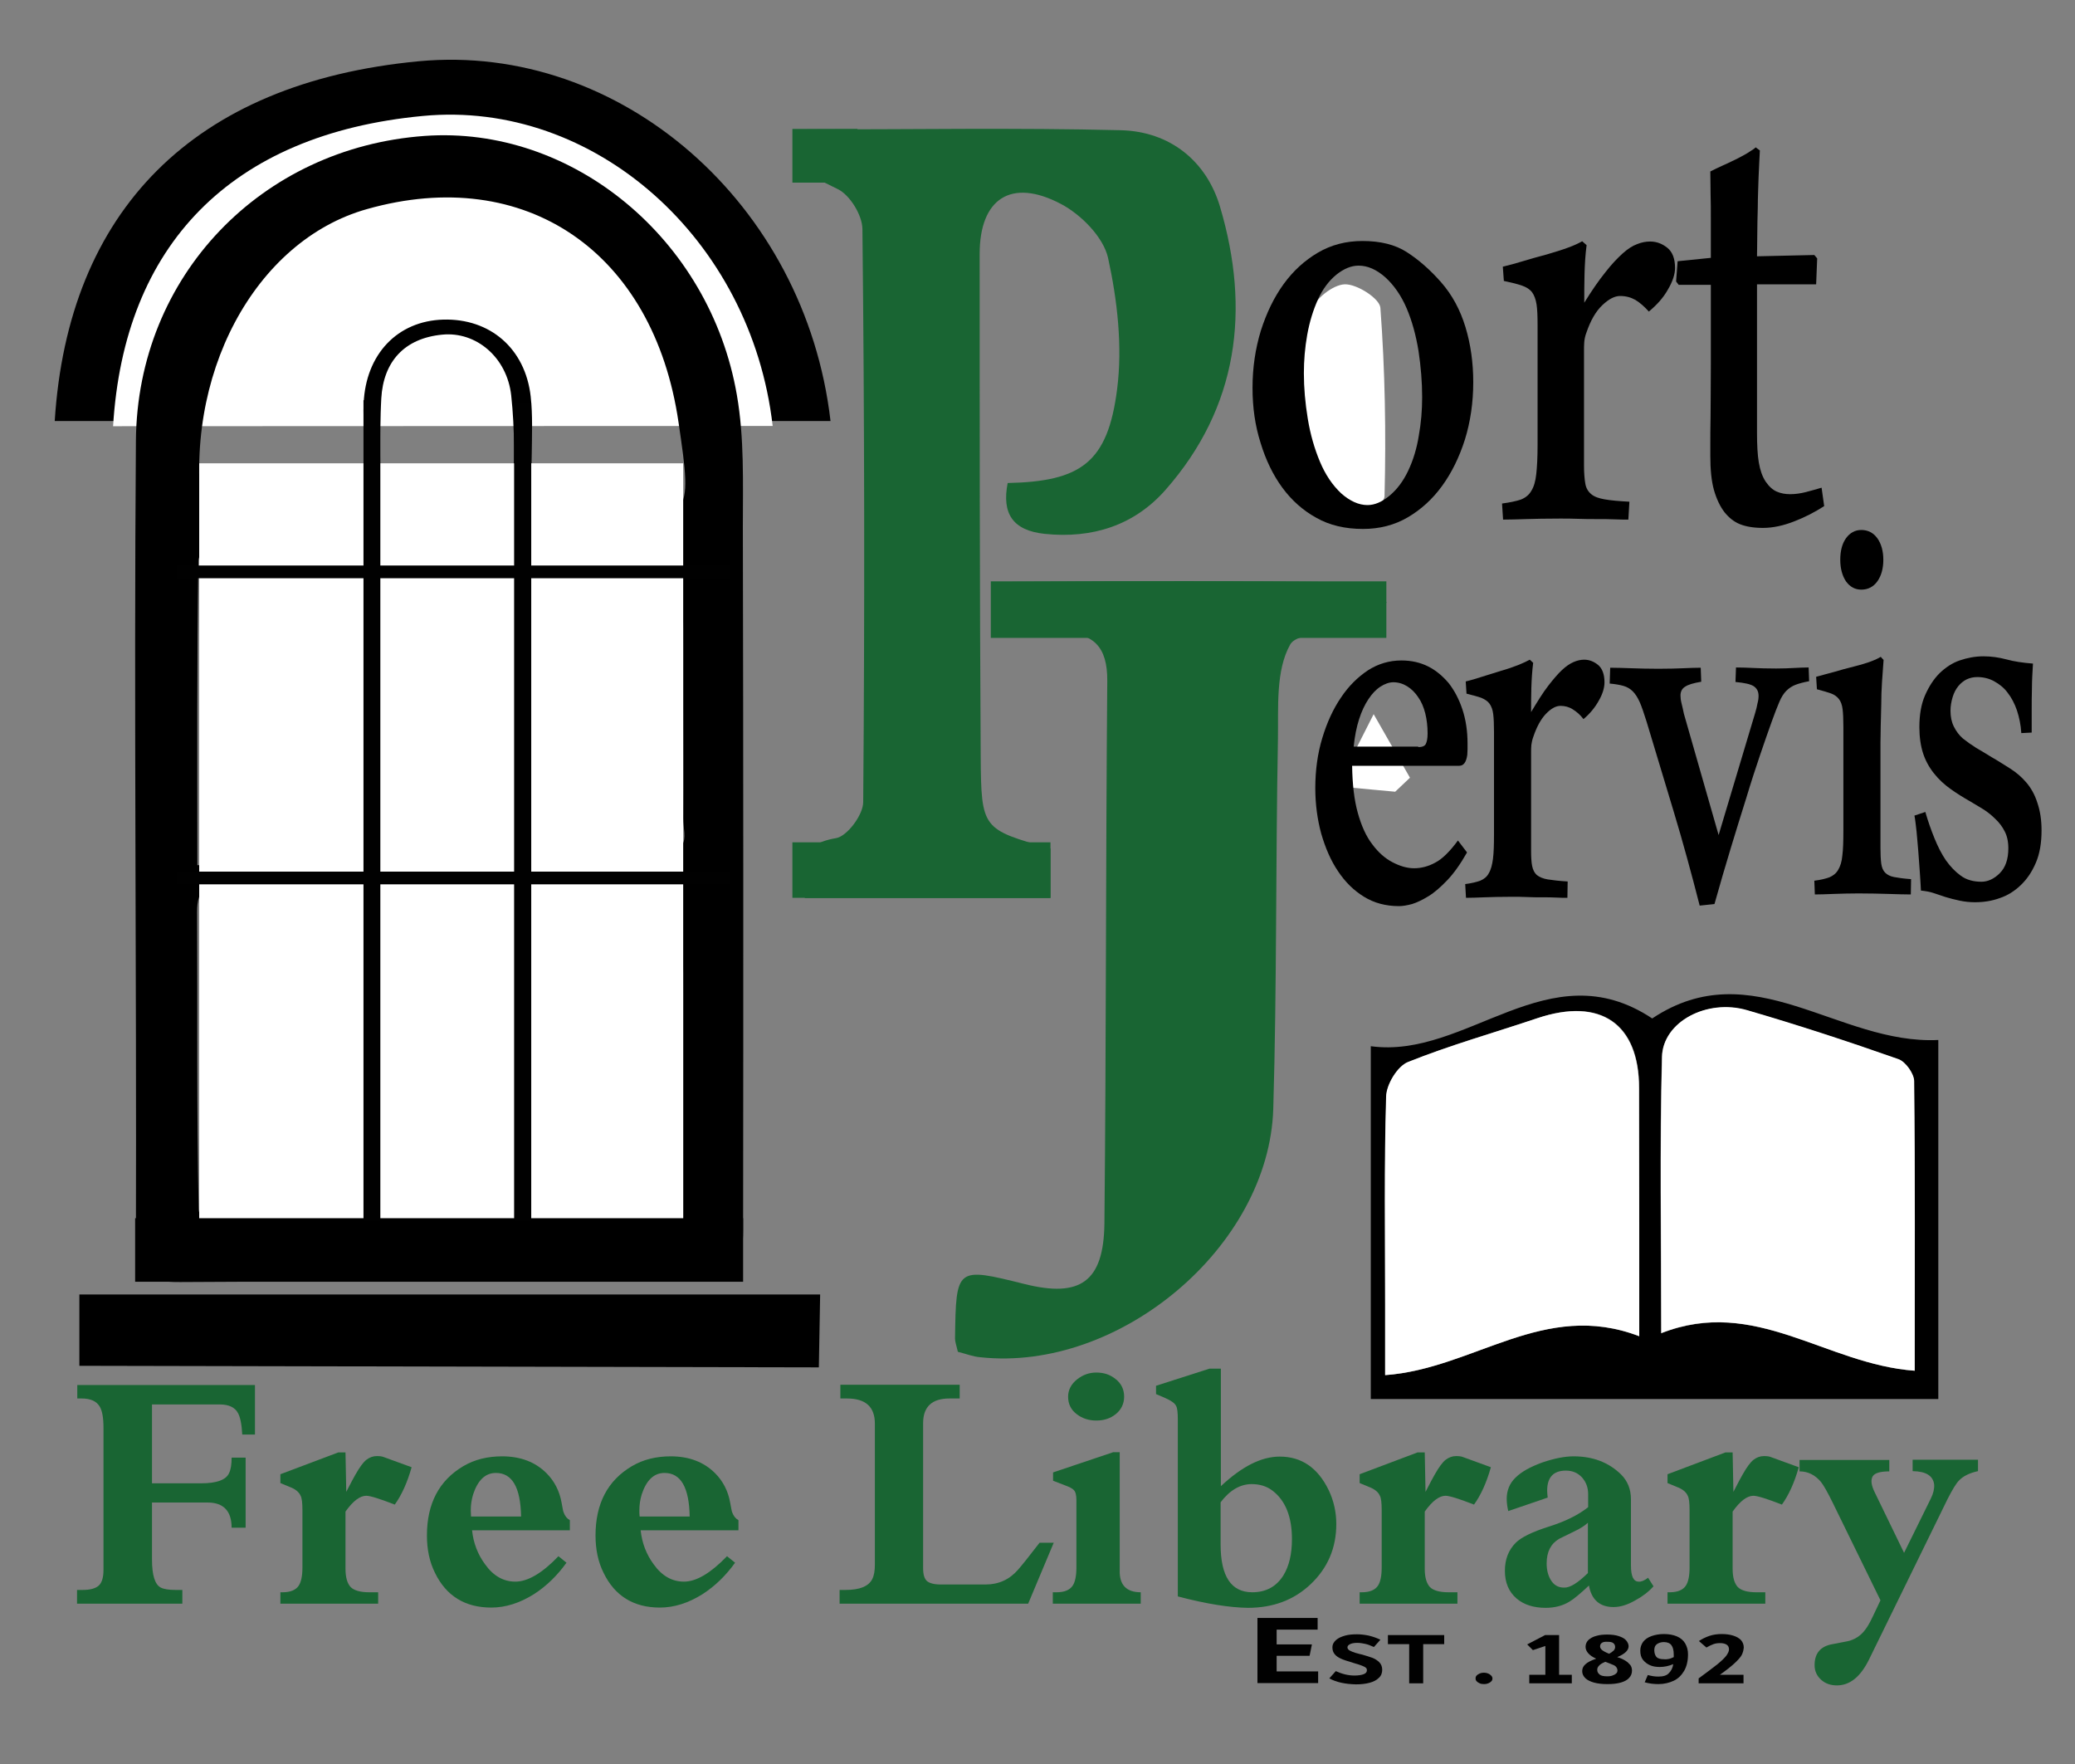
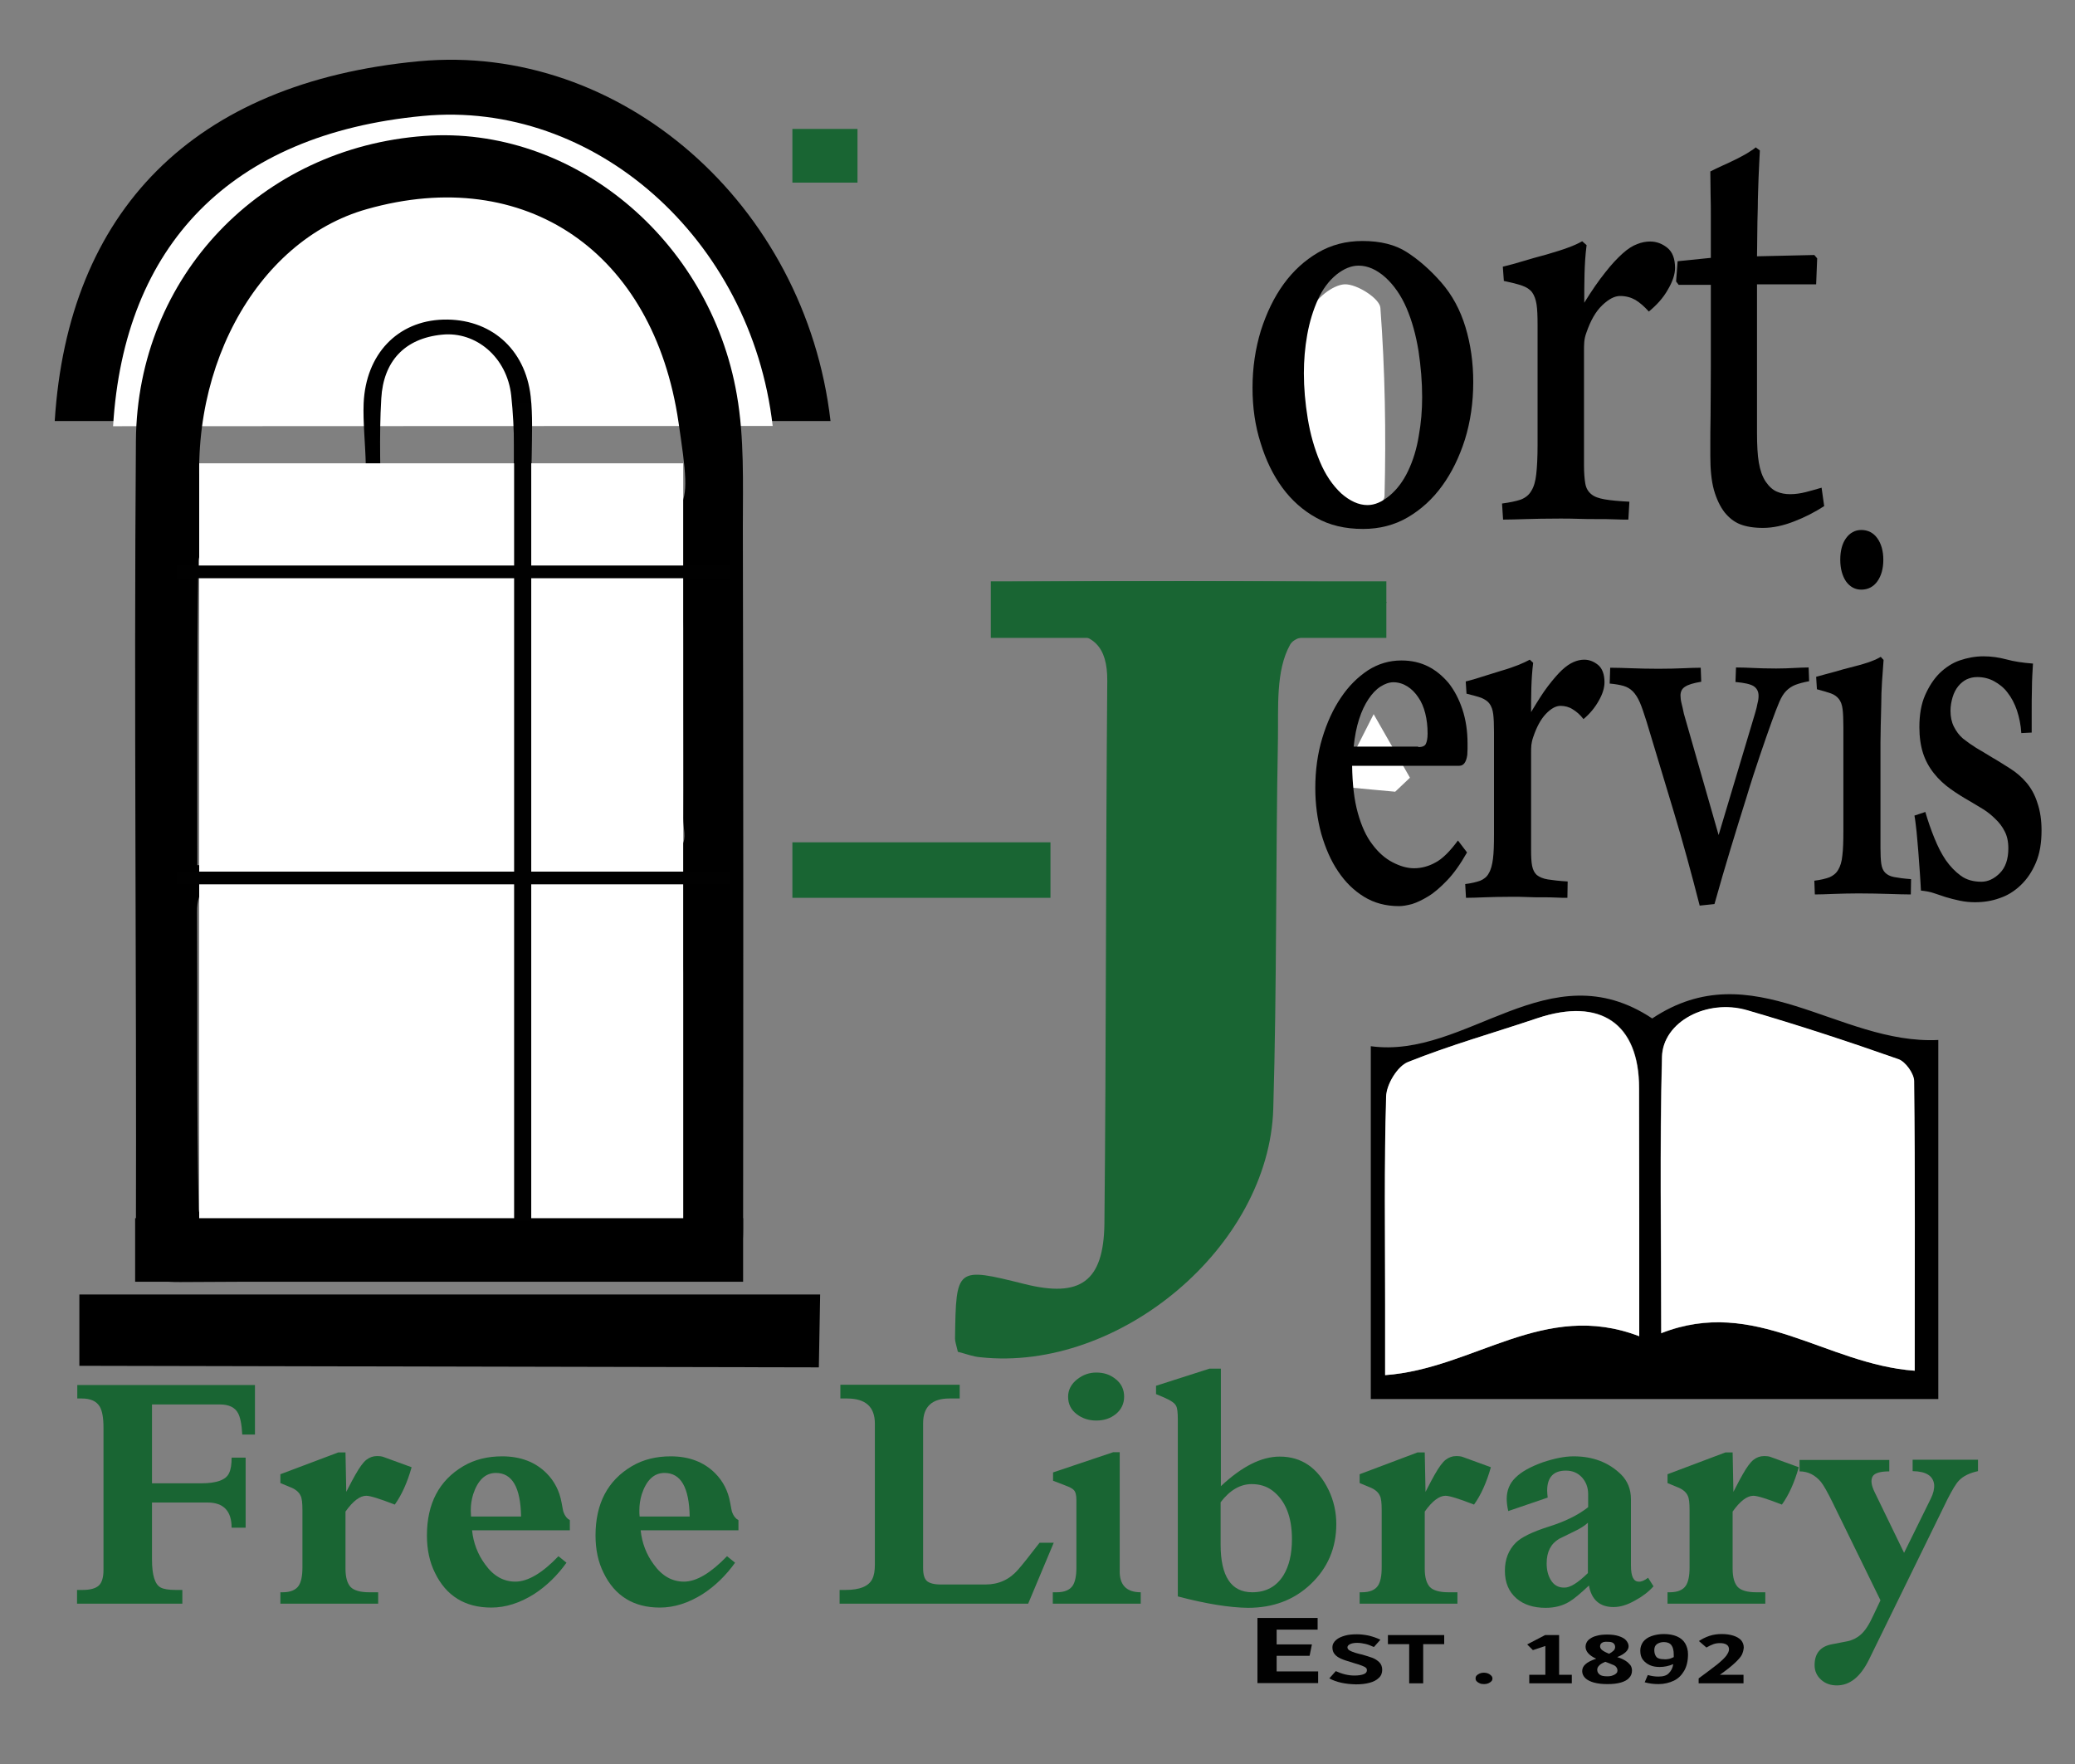
<svg xmlns="http://www.w3.org/2000/svg" version="1.1" id="Layer_1" x="0px" y="0px" viewBox="0 0 800 680" style="enable-background:new 0 0 800 680;" xml:space="preserve">
  <rect x="0" y="0" width="800" height="680" fill="#808080" stroke="none" />
  <style type="text/css">
	.st0{fill:#FFFFFF;}
	.st1{fill:#196533;}
	.st2{fill:#010101;}
</style>
  <g>
    <path d="M528.5,539.3c0-44.7,0-89.1,0-136c37.1,5.1,68.6-37.2,108.5-10.7c38.7-25.8,71.7,10.2,110.3,8.3c0,47.2,0,92.7,0,138.4   C675.9,539.3,603.3,539.3,528.5,539.3z M632,515.1c0-33.4,0-64.5,0-95.6c0-25-14.9-35.2-39.2-27c-16.7,5.6-33.7,10.3-49.9,16.9   c-4.1,1.6-8.3,8.6-8.4,13.3c-0.8,26.8-0.4,53.5-0.4,80.3c0,8.8,0,17.6,0,27.1C568.4,527.6,595.3,501,632,515.1z M738.2,528.4   c0-38.7,0.1-75.1-0.3-111.5c0-3-3.3-7.6-6-8.5c-19.3-6.8-38.8-13.2-58.4-18.9c-15.4-4.5-32.4,4.4-32.8,18   c-0.9,34.7-0.3,69.4-0.3,106.5C676.7,499.7,703.9,525.9,738.2,528.4z" />
    <path class="st0" d="M632,515.1c-36.8-14.1-63.6,12.5-98,15c0-9.5,0-18.3,0-27.1c0-26.8-0.4-53.6,0.4-80.3   c0.1-4.7,4.4-11.7,8.4-13.3c16.3-6.5,33.3-11.3,49.9-16.9c24.3-8.1,39.2,2.1,39.2,27C632,450.6,632,481.7,632,515.1z" />
    <path class="st0" d="M738.2,528.4c-34.4-2.5-61.5-28.7-97.7-14.5c0-37.1-0.6-71.8,0.3-106.5c0.3-13.6,17.4-22.5,32.8-18   c19.6,5.7,39.1,12.1,58.4,18.9c2.7,1,6,5.6,6,8.5C738.4,453.3,738.2,489.7,738.2,528.4z" />
    <path class="st0" d="M500,153c1.8-12,2.2-23,5.4-33.1c1.5-4.6,8.4-10.1,13-10.3c4.7-0.2,13.6,5.5,13.8,9.1   c1.8,24.1,2.2,48.3,1.6,72.5c-0.1,3.4-8.3,9.5-12.2,9.1c-5.1-0.5-12.3-5.4-13.8-10.1C503.9,178,502.4,164.9,500,153z" />
    <path class="st0" d="M537.9,305.2c-5.8-0.5-11.6-1.1-22.4-2.1c5.7-11.3,9.9-19.5,14.1-27.8c4.7,8.2,9.3,16.3,14,24.5   C541.7,301.6,539.8,303.4,537.9,305.2z" />
    <g>
      <path class="st1" d="M58.6,541.3v30.5h18.9c6,0,9.6-1.3,10.8-3.9c0.7-1.4,1-3.4,1-6h5.4v27h-5.4c0-6.4-3.1-9.7-9.3-9.7H58.6v21.9    c0,6.1,1.1,9.7,3.4,10.9c1.2,0.6,3.1,0.9,5.7,0.9h2.6v5.3H29.7v-5.3h2.2c2.9,0,5-0.6,6.2-1.7c1.2-1.1,1.8-3.2,1.8-6v-54.9    c0-3.8-0.5-6.4-1.4-8c-1.3-2.2-3.6-3.2-7-3.2h-1.7v-5.2h68.5V553h-4.9c-0.2-4-0.8-6.7-1.6-8.2c-1.2-2.3-3.6-3.4-7-3.4H58.6z" />
      <path class="st1" d="M145.8,613.8v4.4h-37.7v-4.4h0.9c3,0,5.1-0.9,6.2-2.6c0.9-1.4,1.4-3.7,1.4-6.9v-22.1c0-2.8-0.2-4.7-0.7-5.6    c-0.6-1.4-2-2.6-4.2-3.4l-3.6-1.5v-3.4l22.3-8.4h2.8l0.3,15.2c1.7-3.4,2.9-5.5,3.5-6.6c1.7-3,3.1-4.9,4.3-5.8    c1.2-0.9,2.5-1.4,4-1.4c1.1,0,2,0.1,2.7,0.4l10.7,3.9c-1.7,6-3.9,10.8-6.5,14.4c-5.9-2.3-9.5-3.4-11-3.4c-2.4,0-5.1,2-8,6.1v22    c0,3.4,0.7,5.7,2,7.1c1.3,1.3,3.7,2,7.1,2H145.8z" />
      <path class="st1" d="M215.3,599.9l3.1,2.5c-3.5,4.9-7.7,9-12.5,12.1c-5.4,3.4-10.9,5.2-16.5,5.2c-10.1,0-17.4-4.5-21.7-13.4    c-2.1-4.2-3.1-9-3.1-14.4c0-12.3,4.7-21.2,14-26.7c4.4-2.6,9.4-3.8,15-3.8c7.1,0,12.8,2.2,17.1,6.5c3,3,5,6.8,5.8,11.3    c0.4,2.1,0.6,3.4,0.8,3.8c0.5,1.4,1.3,2.4,2.4,3v3.9H182c0.5,4.9,2.2,9.3,5,13.1c3.2,4.5,7.1,6.7,11.7,6.7    C203.5,609.7,209.1,606.4,215.3,599.9z M181.6,584.6h19.3c-0.2-11.2-3.4-16.8-9.7-16.8c-4.1,0-7,2.8-8.8,8.3c-0.6,2-0.9,4-0.9,6.1    C181.5,583,181.6,583.8,181.6,584.6z" />
      <path class="st1" d="M280.3,599.9l3.1,2.5c-3.5,4.9-7.7,9-12.5,12.1c-5.4,3.4-10.9,5.2-16.5,5.2c-10.1,0-17.4-4.5-21.7-13.4    c-2.1-4.2-3.1-9-3.1-14.4c0-12.3,4.7-21.2,14-26.7c4.4-2.6,9.4-3.8,15-3.8c7.1,0,12.8,2.2,17.1,6.5c3,3,5,6.8,5.8,11.3    c0.4,2.1,0.6,3.4,0.8,3.8c0.5,1.4,1.3,2.4,2.4,3v3.9H247c0.5,4.9,2.2,9.3,5,13.1c3.2,4.5,7.1,6.7,11.7,6.7    C268.5,609.7,274,606.4,280.3,599.9z M246.6,584.6h19.3c-0.2-11.2-3.4-16.8-9.7-16.8c-4.1,0-7,2.8-8.8,8.3c-0.6,2-0.9,4-0.9,6.1    C246.5,583,246.5,583.8,246.6,584.6z" />
      <path class="st1" d="M406.3,594.6l-9.9,23.6h-72.7v-5.3h2.3c5.5,0,8.9-1.4,10.3-4.2c0.7-1.4,1-3.2,1-5.6v-54.3    c0-6.5-3.6-9.7-10.7-9.7H324v-5.3h46v5.3H366c-6.7,0-10.1,3.2-10.1,9.5v55.9c0,2.5,0.5,4.1,1.5,5c1,0.8,2.7,1.3,5.3,1.3H380    c5,0,9.2-1.9,12.5-5.7c1.5-1.7,4.3-5.2,8.3-10.4H406.3z" />
      <path class="st1" d="M439.8,613.8v4.4h-33.9v-4.4h1.5c3,0,5.1-0.9,6.2-2.6c0.9-1.4,1.4-3.7,1.4-6.9v-26c0-1.9-0.3-3.2-1-3.9    c-0.5-0.6-1.7-1.2-3.6-1.9l-4.4-1.7v-3.2l23.2-7.8h2.5v45.4C431.5,611,434.3,613.8,439.8,613.8z M422.7,529.1    c2.9,0,5.3,0.8,7.4,2.5c2.2,1.7,3.3,4,3.3,6.8c0,2.7-1.1,5-3.2,6.7c-2.1,1.7-4.6,2.5-7.5,2.5c-2.9,0-5.4-0.8-7.5-2.4    c-2.3-1.7-3.4-4-3.4-6.8c0-2.6,1.2-4.9,3.5-6.7C417.6,529.9,420,529.1,422.7,529.1z" />
      <path class="st1" d="M454.1,615.4v-68.1c0-2.8-0.2-4.6-0.7-5.4c-0.5-1-1.9-2-4.2-3l-3.5-1.5v-3.2l20.6-6.6h4.4v45.3    c8.1-7.6,15.6-11.4,22.7-11.4c8.4,0,14.7,4.3,18.9,13c1.9,4,2.9,8.4,2.9,13c0,9.2-3.3,16.9-9.8,23.1c-6.5,6.2-14.6,9.2-24.3,9.2    C474.1,619.7,465.1,618.3,454.1,615.4z M470.6,579.1v16.3c0,12.3,4.1,18.4,12.2,18.4c5.3,0,9.3-2.2,12-6.5c2.2-3.6,3.3-8.2,3.3-14    c0-8.6-2.5-14.8-7.4-18.6c-2.3-1.8-5.1-2.6-8.1-2.6C478.1,572.1,474.1,574.5,470.6,579.1z" />
      <path class="st1" d="M561.9,613.8v4.4h-37.7v-4.4h0.9c3,0,5.1-0.9,6.2-2.6c0.9-1.4,1.4-3.7,1.4-6.9v-22.1c0-2.8-0.2-4.7-0.7-5.6    c-0.6-1.4-2-2.6-4.2-3.4l-3.6-1.5v-3.4l22.3-8.4h2.8l0.3,15.2c1.7-3.4,2.9-5.5,3.5-6.6c1.7-3,3.1-4.9,4.3-5.8    c1.2-0.9,2.5-1.4,4-1.4c1.1,0,2,0.1,2.7,0.4l10.7,3.9c-1.7,6-3.9,10.8-6.5,14.4c-5.9-2.3-9.5-3.4-11-3.4c-2.4,0-5.1,2-8,6.1v22    c0,3.4,0.7,5.7,2,7.1c1.3,1.3,3.7,2,7.1,2H561.9z" />
      <path class="st1" d="M635.4,608.2l2.1,3.3c-1.9,2.1-4.2,3.9-7,5.4c-3.1,1.8-5.9,2.6-8.4,2.6c-5.3,0-8.5-2.8-9.5-8.3    c-3.3,3.1-5.8,5.2-7.5,6.2c-2.6,1.6-5.7,2.4-9.2,2.4c-4.6,0-8.4-1.2-11.2-3.6c-3-2.6-4.5-6.1-4.5-10.7c0-4.4,1.4-8,4.2-10.8    c2.1-2.1,6.4-4.2,12.7-6.2c6.4-2,11.4-4.5,15.2-7.5v-5c0-2.6-0.8-4.7-2.4-6.5c-1.6-1.7-3.6-2.6-6.2-2.6c-4.8,0-7.2,2.6-7.2,7.7    c0,0.8,0.1,1.7,0.2,2.7l-15.2,5.2c-0.4-1.7-0.6-3.3-0.6-4.7c0-3.2,1.1-6,3.4-8.2c2.3-2.3,5.8-4.2,10.5-5.9    c4.5-1.5,8.4-2.3,11.9-2.3c7.4,0,13.5,2.3,18.3,7c2.5,2.5,3.8,5.7,3.8,9.5v25.6c0,4.2,1,6.2,3,6.2    C632.7,609.8,634,609.3,635.4,608.2z M612.2,606.4V587c-1.2,1.1-3,2.3-5.4,3.4c-3.6,1.8-5.5,2.7-5.7,2.8c-3.2,1.9-4.8,5-4.8,9.5    c0,2.4,0.5,4.5,1.5,6.2c1.2,2.1,2.9,3.1,5.2,3.1C605.3,612.1,608.3,610.2,612.2,606.4z" />
      <path class="st1" d="M680.6,613.8v4.4h-37.7v-4.4h0.9c3,0,5.1-0.9,6.2-2.6c0.9-1.4,1.4-3.7,1.4-6.9v-22.1c0-2.8-0.2-4.7-0.7-5.6    c-0.6-1.4-2-2.6-4.2-3.4l-3.6-1.5v-3.4l22.3-8.4h2.8l0.3,15.2c1.7-3.4,2.9-5.5,3.5-6.6c1.7-3,3.1-4.9,4.3-5.8    c1.2-0.9,2.5-1.4,4-1.4c1.1,0,2,0.1,2.7,0.4l10.7,3.9c-1.7,6-3.9,10.8-6.5,14.4c-5.9-2.3-9.5-3.4-11-3.4c-2.4,0-5.1,2-8,6.1v22    c0,3.4,0.7,5.7,2,7.1c1.3,1.3,3.7,2,7.1,2H680.6z" />
      <path class="st1" d="M725,616.9l-18.3-37.4c-2.1-4.3-3.7-7.1-4.7-8.3c-2.2-2.6-4.9-4-8.2-4v-4.4h34.6v4.4c-3.4,0-5.6,0.6-6.4,1.9    c-0.8,1.4-0.6,3.4,0.8,6.2l11.3,23.3l10.3-20.9c1-2,1.4-3.8,1.3-5.4c-0.4-3.4-3.1-5.1-8.3-5.2v-4.4h25.2v4.4    c-3.2,0.7-5.7,1.9-7.3,3.6c-1.2,1.2-2.6,3.6-4.4,7.1l-30.3,61.9c-3.3,6.7-7.4,10-12.4,10c-2.4,0-4.4-0.7-6-2.1    c-1.7-1.5-2.6-3.4-2.6-5.7c0-4.6,2.3-7.3,6.9-8.1c1.9-0.4,3.8-0.7,5.7-1.1c1.9-0.4,3.6-1.2,5.1-2.5c1.8-1.5,3.4-4.1,5-7.6    L725,616.9z" />
    </g>
    <g>
      <path d="M482.9,149.5c0-7.8,1.1-15.1,3.2-22c2.2-6.9,5.1-12.9,8.8-18c3.7-5.1,8.1-9.1,13.2-12.1c5.1-3,10.8-4.5,17.2-4.5    c6.9,0,12.6,1.4,17.1,4.3c4.5,2.9,8.9,6.7,13.2,11.6c4.3,4.9,7.4,10.7,9.4,17.3c2,6.6,3,13.7,3,21.2c0,7.9-1.1,15.3-3.2,22.1    c-2.2,6.9-5.1,12.8-8.8,17.9c-3.7,5.1-8.1,9.1-13.2,12.1c-5.1,3-10.9,4.5-17.3,4.5c-6.9,0-12.9-1.4-18-4.3    c-5.1-2.8-9.5-6.7-13.1-11.6c-3.6-4.9-6.4-10.7-8.4-17.3C483.9,164.1,482.9,157.1,482.9,149.5z M527.2,194.7    c2.8,0,5.6-1.2,8.5-3.6c2.9-2.4,5.3-5.6,7.2-9.6c1.9-4,3.3-8.5,4.1-13.5c0.9-5,1.3-9.9,1.3-14.9c0-5.8-0.5-11.8-1.4-17.8    c-1-6.1-2.5-11.6-4.6-16.5c-2.1-4.9-4.9-8.9-8.2-11.9c-3.4-3-6.8-4.5-10.3-4.5c-2.9,0-5.7,1.2-8.6,3.5c-2.9,2.4-5.3,5.6-7.1,9.6    c-1.8,4-3.2,8.5-4.1,13.5c-0.9,5-1.3,10-1.3,14.9c0,5.6,0.5,11.4,1.5,17.5c1,6.1,2.6,11.6,4.7,16.6c2.1,5,4.8,9,8.2,12.2    C520.4,193.1,523.8,194.7,527.2,194.7z" />
      <path d="M627.8,200.3c-1.5,0-3.2,0-5.3-0.1c-2.1-0.1-4.3-0.1-6.7-0.1c-2.4,0-4.8,0-7.3-0.1c-2.5-0.1-4.8-0.1-7-0.1    c-5.5,0-9.9,0.1-13.2,0.2c-3.3,0.1-6.3,0.2-8.8,0.2l-0.4-6.2c3-0.4,5.4-0.9,7.2-1.5c1.8-0.7,3.2-1.8,4.1-3.4    c1-1.6,1.6-3.7,1.9-6.5c0.3-2.7,0.5-6.4,0.5-11v-46.4c0-3.4-0.1-6.1-0.4-8c-0.3-1.9-0.9-3.5-1.7-4.6c-0.9-1.2-2.2-2-3.9-2.6    c-1.7-0.6-4.1-1.2-7-1.8l-0.4-5.5c2.5-0.6,5.1-1.3,7.7-2.1c2.7-0.8,5.7-1.7,9.2-2.6c3.4-1,6.3-1.9,8.4-2.7    c2.2-0.8,3.9-1.6,5.3-2.4l1.7,1.5c-0.5,3.8-0.7,7.5-0.8,11.2c-0.1,3.7-0.1,7.4-0.1,11c2.9-4.7,5.6-8.6,8.1-11.7    c2.4-3.1,4.7-5.5,6.7-7.3c2-1.8,3.9-3,5.6-3.6c1.7-0.7,3.4-1,5-1c2.4,0,4.6,0.8,6.6,2.4c2,1.6,3,4.2,3,7.8c0,2.4-0.9,5.2-2.8,8.4    c-1.8,3.2-4.3,5.9-7.3,8.4c-1.7-1.9-3.4-3.4-5.2-4.5c-1.8-1-3.7-1.5-5.9-1.5c-2.1,0-4.4,1.2-6.9,3.6c-2.5,2.4-4.5,5.9-6.1,10.6    c-0.5,1.3-0.7,2.5-0.8,3.5c-0.1,1-0.1,2.4-0.1,4.1v43.5c0,2.9,0.2,5.3,0.5,7c0.3,1.8,1.1,3.1,2.3,4.1c1.2,1,2.9,1.6,5.2,2    c2.3,0.4,5.5,0.7,9.5,0.9L627.8,200.3z" />
      <path d="M678.5,58c-0.2,3.2-0.3,6.6-0.5,10.5c-0.1,3.8-0.3,7.6-0.3,11.5c-0.1,3.8-0.2,7.4-0.2,10.7c0,3.3-0.1,6-0.1,8.1l22.1-0.5    l1.1,1.3l-0.4,10h-22.8v57.2c0,4.7,0.2,8.6,0.7,11.5s1.3,5.3,2.6,7.3c1.3,1.9,2.7,3.2,4.3,3.9c1.6,0.7,3.3,1,5.2,1    c2,0,4-0.3,6-0.8c2-0.5,4-1.1,6.1-1.7l1,7.1c-3.6,2.3-7.4,4.3-11.6,5.9c-4.1,1.6-8.1,2.5-12,2.5c-3.6,0-6.5-0.5-8.8-1.4    c-2.3-0.9-4.3-2.5-6-4.6c-1.7-2.2-3.1-5.1-4.1-8.6c-1-3.6-1.4-8-1.4-13.2v-4.9c0-2.2,0-5.7,0.1-10.6c0-4.9,0.1-11.3,0.1-19.5    v-30.9h-12.4l-1-1.3l0.6-7.8l12.8-1.3V84c0-3,0-6.1-0.1-9.3c0-3.2-0.1-6-0.1-8.6c1.4-0.7,3-1.5,5-2.4c1.9-0.8,3.8-1.8,5.7-2.7    c1.9-1,3.4-1.8,4.4-2.5c1.1-0.7,1.9-1.2,2.4-1.7L678.5,58z" />
    </g>
    <g>
      <path d="M565.6,328.6c-2.6,4.6-5.2,8.2-7.7,10.8c-2.5,2.6-4.9,4.7-7.2,6.1c-2.3,1.4-4.4,2.4-6.3,3c-1.9,0.5-3.6,0.8-5,0.8    c-5.1,0-9.6-1.2-13.5-3.6c-3.9-2.4-7.2-5.6-10-9.8c-2.8-4.1-4.9-9-6.5-14.5c-1.5-5.5-2.3-11.4-2.3-17.6c0-6.9,0.9-13.4,2.7-19.3    c1.8-6,4.2-11.2,7.2-15.6c3-4.5,6.5-7.9,10.4-10.5c3.9-2.5,8.2-3.8,12.9-3.8c3.9,0,7.3,0.8,10.3,2.3c3,1.5,5.6,3.7,7.9,6.4    c2.2,2.8,4,6.2,5.3,10.1c1.3,3.9,2,8.3,2,13.2v2.2l-0.1,2.2c-0.4,2.8-1.4,4.2-3.1,4.2h-41.3c0.1,7.1,0.8,13.2,2.2,18.2    c1.4,5,3.2,9,5.6,12.1c2.3,3.1,4.9,5.4,7.8,6.9c2.9,1.5,5.6,2.3,8.3,2.3c2.7,0,5.5-0.7,8.2-2.2c2.7-1.4,5.6-4.3,8.7-8.5    L565.6,328.6z M546.8,288c1.5,0,2.5-0.4,2.9-1.2s0.7-2.1,0.7-4c0-2.8-0.3-5.4-0.9-7.8c-0.6-2.4-1.5-4.5-2.7-6.2    c-1.2-1.8-2.6-3.2-4.2-4.2c-1.6-1-3.4-1.6-5.4-1.6c-1.6,0-3.3,0.6-5,1.7c-1.7,1.1-3.2,2.7-4.6,4.8c-1.4,2.1-2.6,4.6-3.6,7.7    c-1,3.1-1.7,6.6-2.1,10.6H546.8z" />
      <path d="M604.3,346.1c-1.2,0-2.6,0-4.3-0.1c-1.7-0.1-3.5-0.1-5.4-0.1c-1.9,0-3.9,0-5.9-0.1c-2-0.1-3.9-0.1-5.7-0.1    c-4.5,0-8,0.1-10.7,0.2c-2.7,0.1-5,0.2-7.1,0.2l-0.3-5.3c2.4-0.3,4.4-0.8,5.8-1.3c1.4-0.6,2.6-1.5,3.3-2.9    c0.8-1.3,1.3-3.2,1.6-5.5c0.3-2.3,0.4-5.5,0.4-9.4v-39.6c0-2.9-0.1-5.2-0.3-6.8c-0.2-1.7-0.7-3-1.4-4c-0.7-1-1.8-1.7-3.2-2.3    c-1.4-0.5-3.3-1-5.7-1.6l-0.3-4.7c2-0.5,4.1-1.1,6.2-1.8c2.2-0.7,4.6-1.4,7.4-2.3c2.8-0.8,5-1.6,6.8-2.3c1.7-0.7,3.2-1.4,4.3-2    l1.3,1.2c-0.4,3.2-0.6,6.4-0.7,9.6c-0.1,3.2-0.1,6.3-0.1,9.4c2.4-4,4.5-7.4,6.5-10c2-2.6,3.8-4.7,5.4-6.2c1.6-1.5,3.1-2.5,4.5-3.1    c1.4-0.6,2.7-0.9,4.1-0.9c1.9,0,3.7,0.7,5.3,2c1.6,1.3,2.5,3.6,2.5,6.7c0,2.1-0.7,4.5-2.2,7.1c-1.5,2.7-3.5,5.1-5.9,7.1    c-1.3-1.7-2.7-2.9-4.2-3.8c-1.4-0.9-3-1.3-4.7-1.3c-1.7,0-3.6,1-5.6,3.1c-2,2.1-3.6,5.1-4.9,9c-0.4,1.1-0.6,2.2-0.7,3    c-0.1,0.9-0.1,2-0.1,3.5v37.1c0,2.5,0.1,4.5,0.4,6c0.3,1.5,0.9,2.7,1.8,3.5c1,0.8,2.4,1.4,4.2,1.7c1.9,0.3,4.4,0.6,7.7,0.8    L604.3,346.1z" />
      <path d="M655.3,349.1c-3.2-12.5-6.5-24.6-10-36.2c-3.5-11.6-7-23.2-10.5-34.8c-1-3.1-1.8-5.6-2.6-7.4c-0.8-1.8-1.7-3.2-2.7-4.2    c-1-1-2.2-1.7-3.6-2.1c-1.4-0.4-3.1-0.7-5.3-0.9l0.2-6.1c2.5,0,5.2,0.1,8.2,0.2c3,0.1,6.5,0.2,10.4,0.2c3.9,0,7.1-0.1,9.5-0.2    c2.4-0.1,4.7-0.2,6.8-0.2l0.2,5.4c-3,0.5-5,1.1-6.2,1.9c-1.2,0.7-1.8,1.9-1.8,3.4c0,0.8,0.1,1.8,0.4,3c0.3,1.2,0.6,2.5,0.9,4    l13.4,46.8l14.1-47.1c0.4-1.3,0.7-2.6,0.9-3.7c0.3-1.1,0.4-2,0.4-2.9c0-1.7-0.7-2.9-1.9-3.7c-1.3-0.8-3.6-1.3-7-1.6l0.2-5.6    c2.3,0,4.6,0.1,6.8,0.2c2.2,0.1,5.1,0.2,8.7,0.2c2.6,0,4.9-0.1,6.8-0.2c2-0.1,3.9-0.2,5.7-0.2l0.2,5.3c-2.2,0.4-4,0.9-5.3,1.4    c-1.3,0.5-2.5,1.3-3.5,2.3c-1,1-1.9,2.4-2.7,4.3c-0.8,1.9-1.8,4.4-2.9,7.5c-1.3,3.6-2.8,7.9-4.5,12.9c-1.7,5-3.5,10.5-5.3,16.5    c-1.9,6-3.9,12.5-6,19.4c-2.1,6.9-4.2,14.1-6.3,21.6L655.3,349.1z" />
      <path d="M736.7,344.8c-2.4,0-5.2-0.1-8.6-0.2c-3.3-0.1-7.2-0.2-11.6-0.2c-3.6,0-6.8,0.1-9.6,0.2c-2.7,0.1-5.2,0.2-7.2,0.2    l-0.2-5.3c2.5-0.3,4.4-0.8,5.8-1.3c1.4-0.6,2.6-1.5,3.4-2.9c0.8-1.3,1.4-3.2,1.6-5.5c0.3-2.3,0.4-5.5,0.4-9.4v-40.2    c0-2.9-0.1-5.2-0.3-6.8c-0.2-1.7-0.7-3-1.4-3.9c-0.7-0.9-1.7-1.7-3.1-2.2c-1.4-0.5-3.2-1-5.4-1.6l-0.3-4.8c2.3-0.6,4.6-1.3,7-1.9    c2.3-0.7,4.9-1.4,7.7-2.1c2.8-0.7,5-1.4,6.6-2c1.6-0.6,2.8-1.2,3.6-1.7l1.1,1.2c-0.2,2.6-0.4,5.4-0.6,8.4c-0.2,3-0.3,5.9-0.3,8.8    c-0.1,2.9-0.1,5.5-0.2,8.1c0,2.5-0.1,4.7-0.1,6.6v40.6c0,2.5,0.1,4.5,0.3,6c0.2,1.5,0.7,2.7,1.5,3.5c0.8,0.8,1.9,1.4,3.5,1.7    s3.7,0.6,6.5,0.8L736.7,344.8z M709.5,215.8c0-3.4,0.7-6.2,2.2-8.3c1.5-2.1,3.5-3.2,5.9-3.2c2.6,0,4.7,1.1,6.2,3.2    c1.5,2.1,2.3,4.9,2.3,8.3c0,3.4-0.8,6.2-2.3,8.3c-1.5,2.1-3.6,3.2-6.2,3.2c-2.4,0-4.4-1.1-5.9-3.2    C710.3,222,709.5,219.2,709.5,215.8z" />
      <path d="M779.3,282.6c-0.2-3.2-0.8-6.1-1.7-8.8c-0.9-2.6-2.1-4.9-3.6-6.8c-1.4-1.9-3.2-3.3-5.2-4.4c-2-1.1-4.2-1.6-6.5-1.6    c-1.5,0-2.8,0.3-4.1,0.9c-1.2,0.6-2.3,1.5-3.2,2.6c-0.9,1.1-1.7,2.6-2.2,4.3c-0.5,1.7-0.8,3.4-0.8,5.2c0,2.3,0.4,4.3,1.3,6.1    c0.9,1.8,2,3.3,3.5,4.6c1.5,1.2,3.2,2.4,5.1,3.6c1.9,1.1,3.9,2.3,6,3.6c2.3,1.3,4.6,2.8,7,4.3c2.4,1.5,4.5,3.3,6.3,5.4    c1.8,2.1,3.3,4.7,4.3,7.9c1.1,3.2,1.6,6.7,1.6,10.6c0,4.9-0.7,9-2.2,12.5c-1.5,3.5-3.4,6.3-5.8,8.6c-2.4,2.3-5.1,4-8.1,5    c-3,1.1-6.2,1.6-9.6,1.6c-1.9,0-3.9-0.2-5.8-0.6c-2-0.4-3.8-0.9-5.5-1.4c-1.6-0.5-3.1-1-4.5-1.5c-1.4-0.5-3.1-0.8-5-1    c-0.1-1.8-0.2-4-0.4-6.7c-0.2-2.7-0.4-5.4-0.6-8.2c-0.2-2.8-0.5-5.5-0.7-8c-0.3-2.5-0.5-4.5-0.8-6l4.2-1.4c1,3.5,2.2,6.9,3.5,10.1    c1.3,3.2,2.7,6,4.4,8.5c1.7,2.4,3.6,4.4,5.8,6c2.2,1.6,4.9,2.3,7.9,2.3c2.5,0,4.9-1.1,7.1-3.3c2.2-2.2,3.3-5.4,3.3-9.6    c0-2.6-0.5-4.8-1.4-6.5c-0.9-1.8-2.1-3.4-3.6-4.8c-1.4-1.4-3-2.7-4.6-3.7c-1.6-1-3.5-2.1-5.5-3.3c-2.3-1.3-4.7-2.8-7.1-4.5    c-2.4-1.7-4.6-3.7-6.5-6.1c-1.9-2.4-3.3-5-4.2-7.8c-0.9-2.8-1.4-6.2-1.4-10c0-4.8,0.7-8.9,2.2-12.3s3.3-6.2,5.6-8.5    c2.3-2.2,4.8-3.9,7.7-4.9c2.9-1,6-1.6,9.2-1.6c3,0,5.9,0.4,8.9,1.2c2.9,0.8,6.3,1.3,10.2,1.6c-0.2,3.3-0.4,6.4-0.4,9.4    c-0.1,3-0.1,6.1-0.1,9.6v7.6L779.3,282.6z" />
    </g>
    <g>
-       <path class="st1" d="M311.1,49.9c40.4,0,80.7-0.7,121.1,0.3c18.9,0.5,33,11.9,38.2,29.6c11.7,39.5,7.1,77.1-21.1,109.1    c-12,13.6-28.1,18.8-46.5,16.9c-12.4-1.3-16.6-7.9-14.3-19.6c28.3-0.6,38.6-7.9,42.2-36.2c2.1-16.5,0.1-34.2-3.5-50.6    c-1.8-8-10.4-16.7-18.2-20.8c-19.2-10.1-31.3-2-31.3,19.3c0,64.5,0,129,0.4,193.6c0.2,28.2,0.6,28.2,26.9,35.6    c0,5.9,0,11.9,0,19.1c-32,0-63,0-94.7,0c-1.6-10.9-3.6-20.5,12-23.1c4.3-0.7,10.5-9,10.5-13.9c0.6-73.7,0.5-147.3-0.3-221    c-0.1-5.3-4.8-13-9.5-15.3C308.7,65.8,308.3,66.6,311.1,49.9z" />
      <rect x="305.5" y="49.7" class="st1" width="25.1" height="20.7" />
      <rect x="305.5" y="324.7" class="st1" width="99.5" height="21.4" />
    </g>
    <g>
      <path class="st1" d="M369.3,521.1c-0.7-2.9-1.1-4-1.1-5.1c0.4-27.6,0.4-27.6,26.9-21c21.3,5.3,30.4-0.8,30.7-23.3    c0.7-69.7,0.5-139.4,1.1-209.2c0.1-13.2-5.3-18.7-18.2-18.6c-6.8,0.1-14-0.1-20.3-2.1c-3-0.9-6.3-6.6-6.1-10    c0.1-2.7,5.2-7.5,8.1-7.5c44.6-0.4,89.2-0.4,133.7,0.2c3.5,0,7,5,10.5,7.7c-2.9,3.5-5.1,9.1-8.7,10.2c-9.6,2.8-25.4,0.6-28.5,6.1    c-5.6,10-4.5,24.1-4.7,36.6c-0.9,47.4-0.4,94.9-1.8,142.3c-1.6,53.2-59.4,101.6-112.9,95.8C375.2,523,372.5,521.9,369.3,521.1z" />
      <rect x="382" y="224.1" class="st1" width="152.5" height="21.8" />
    </g>
    <path d="M30.6,499c95.4,0,190.7,0,285.6,0c-0.5,28.1-0.5,28.1-0.5,28.1c-89.2-0.2-195.9-0.4-285.1-0.6   C30.6,517.3,30.6,508.1,30.6,499z" />
    <g>
      <path d="M320.2,162.3c-9.7-83.8-81-145.9-158.6-138.7c-87.3,8.2-135.4,58-140.5,138.7" />
      <path class="st0" d="M297.9,164.2C289.6,92,229,38.4,163,44.7c-74.2,7-115.2,50-119.4,119.6" />
      <g>
        <path d="M285,493c-6.5,0.3-11.5,0.8-16.6,0.9c-66.3,0.1-132.6-0.1-198.8,0.3c-12,0.1-17.3-2.2-17.2-15.8     c0.3-102.8-0.8-205.7,0-308.5c0.5-63.6,48.5-113,111.3-117.5c56.7-4.1,110,39.5,120.4,99.9c2.9,16.6,2.3,33.9,2.3,50.9     c0.2,90.3,0.2,180.6,0.1,270.8C286.5,480,285.6,486.1,285,493z M78.2,200.4c5.3,0,9.8,0.2,14.3,0c15.2-0.8,34.1,3.3,44.4-4.2     c7.2-5.2,2.7-26.5,3.3-40.7c0.8-18.9,13-31.8,30.7-32.3c18-0.5,31.6,11.1,33.7,29.6c0.8,7.3,0.5,14.8,0.4,22.3     c-0.3,26.6-3.4,25.3,24.3,25.3c37.8,0,37.8,0,32.3-37.6c-9.6-65.7-59-99.5-120.1-82.2C98.3,92.7,70,144.9,78.2,200.4z      M140.2,477.5c0-31.5,0-59.9,0-88.3c0-52,0-51.8-51.8-49.3c-8.5,0.4-12.5,2.6-12.4,11.7c0.2,38.2-0.2,76.4,0.6,114.6     c0.1,3.9,6.6,10.6,10.5,10.8C103.9,478.2,120.9,477.5,140.2,477.5z M76.1,333.5c19.7,0,37.3,0.5,54.8-0.4c3.3-0.2,9-5.9,9-9.1     c0.6-38.1,0.4-76.1,0.4-116.5c-19.9,0-38-0.4-56,0.4c-2.8,0.1-7.8,5.4-7.8,8.3C75.9,254.7,76.1,293.3,76.1,333.5z M263.4,476.5     c0-31.8,0-62.4,0-93.1c0-46.2,0-45.9-45.6-43.6c-9.6,0.5-13.1,3.8-13,13.2c0.3,25.1,0.1,50.2,0.1,75.4c0,15.8,0,31.5,0,48.1     C225.4,476.5,243.4,476.5,263.4,476.5z M263.4,271c0-6.9,0-13.7,0-20.6c0-46.4,0-46.4-46.3-43.2c-0.6,0-1.4-0.2-1.7,0.1     c-3.6,3.3-10,6.6-10.1,10c-0.7,34.8-0.7,69.7,0.3,104.5c0.1,4,8.3,11.4,12,11c15.2-1.8,32.9,8.9,45.4-7.2     c1.7-2.2,0.4-6.7,0.4-10.1C263.5,300.8,263.4,285.9,263.4,271z M198,477.3c0-34.7,0.5-67.6-0.1-100.5     c-0.7-42.9,8.7-35.8-38.7-36.7c-0.6,0-1.4-0.2-1.7,0.1c-3.7,3.7-10.5,7.5-10.6,11.4c-0.8,38.2-0.8,76.4-0.2,114.6     c0.1,3.8,5.4,10.4,8.8,10.7C168.9,478,182.5,477.3,198,477.3z M197.9,207.9c-15.6,0-28.2-0.9-40.5,0.5c-4.1,0.5-10.6,7.1-10.7,11     c-0.8,34.2-0.6,68.4,0,102.5c0.1,3.8,4.5,10.3,7.6,10.7c11.8,1.4,23.9,1.5,35.8,0.6c2.8-0.2,7.4-5.7,7.5-8.9     C198.1,286.4,197.9,248.3,197.9,207.9z M146.8,200.5c15.5,0,28.5,0.6,41.4-0.4c3.5-0.3,9.2-5.3,9.4-8.4c0.8-13,0.9-26.2-0.5-39.2     c-1.6-14.8-13.6-24.8-26.6-23.5c-14.6,1.4-22.7,10.4-23.5,24.6C146.1,168.3,146.8,183,146.8,200.5z" />
        <rect x="76.8" y="178.6" class="st0" width="186.6" height="297.8" />
        <rect x="52.1" y="469.6" width="234.4" height="24.5" />
-         <rect x="-14.8" y="309.2" transform="matrix(6.123234e-17 -1 1 6.123234e-17 -169.062 455.783)" class="st2" width="316.3" height="6.5" />
        <rect x="68" y="218" class="st2" width="213.5" height="4.9" />
        <rect x="68" y="336" class="st2" width="213.5" height="4.9" />
        <rect x="43.9" y="309.6" transform="matrix(6.123234e-17 -1 1 6.123234e-17 -111.386 514.478)" class="st2" width="315.3" height="6.6" />
      </g>
    </g>
    <g>
      <path class="st2" d="M492.2,644.3h16v4.5h-23.4v-25.1H508v4.5h-15.8v5.7h13.6l-0.9,4.4h-12.7V644.3z" />
      <path class="st2" d="M512.5,647l2.5-2.8c2.4,1.1,4.8,1.7,7.2,1.7c1.5,0,2.7-0.2,3.5-0.5c0.9-0.3,1.3-0.9,1.3-1.5    c0-0.4-0.1-0.8-0.4-1c-0.3-0.3-0.8-0.5-1.5-0.8c-0.7-0.3-1.7-0.6-3.1-1l-0.9-0.3c-1.7-0.5-3-0.9-4.1-1.4s-1.8-1-2.4-1.7    c-0.6-0.7-0.9-1.6-0.9-2.6c0-1.2,0.5-2.1,1.4-2.9c0.9-0.8,2.1-1.3,3.5-1.7c1.4-0.4,3-0.5,4.6-0.5c1.5,0,3,0.2,4.5,0.5    c1.6,0.4,3.1,0.9,4.5,1.6l-2.5,2.8c-1.3-0.6-2.4-1-3.3-1.2c-1-0.2-2-0.4-3.1-0.4c-1.3,0-2.2,0.2-2.8,0.5c-0.6,0.3-1,0.7-1,1.2    c0,0.3,0.1,0.6,0.4,0.9c0.3,0.3,0.7,0.5,1.4,0.8c0.7,0.3,1.7,0.6,2.9,0.9l0.9,0.2c1.7,0.5,3,0.9,4.1,1.3c1,0.4,1.9,1,2.6,1.7    c0.7,0.7,1.1,1.7,1.1,2.9c0,1.2-0.4,2.3-1.3,3.1c-0.9,0.9-2.1,1.5-3.6,1.9c-1.5,0.4-3.3,0.6-5.2,0.6    C518.6,649.2,515.3,648.5,512.5,647z" />
      <path class="st2" d="M556.8,630.3v3.5h-8.1v15.1h-5.4v-15.1h-8.2v-3.5H556.8z" />
      <path class="st2" d="M570.5,648.9c-0.5-0.2-0.9-0.5-1.2-0.8c-0.3-0.3-0.4-0.7-0.4-1.1c0-0.4,0.1-0.8,0.4-1.1    c0.3-0.3,0.7-0.6,1.2-0.8c0.5-0.2,1-0.3,1.6-0.3c0.6,0,1.1,0.1,1.6,0.3c0.5,0.2,0.9,0.5,1.2,0.8c0.3,0.3,0.5,0.7,0.5,1.1    c0,0.4-0.1,0.8-0.4,1.1c-0.3,0.3-0.7,0.6-1.2,0.8c-0.5,0.2-1,0.3-1.6,0.3C571.5,649.2,570.9,649.1,570.5,648.9z" />
      <path class="st2" d="M601.3,645.6h4.7v3.3h-16.4v-3.3h6.2v-11.1l-4.8,1.6l-2.2-2.2l6.9-3.6h5.4V645.6z" />
      <path class="st2" d="M626.7,640.2c0.8,0.5,1.4,1.1,1.9,1.7c0.4,0.6,0.6,1.3,0.6,2.1c0,1.1-0.4,2.1-1.1,2.8    c-0.7,0.8-1.8,1.4-3.2,1.8c-1.4,0.4-3.1,0.6-5.2,0.6c-2,0-3.7-0.2-5.2-0.6c-1.4-0.4-2.6-1-3.3-1.7c-0.8-0.8-1.2-1.7-1.2-2.7    c0-1,0.4-1.9,1.2-2.6c0.8-0.8,2.2-1.5,4.2-2.2c-2.7-1.2-4.1-2.8-4.1-4.6c0-1,0.4-1.9,1.1-2.6c0.8-0.7,1.8-1.3,3.1-1.6    c1.3-0.4,2.7-0.5,4.2-0.5c1.7,0,3.2,0.2,4.4,0.6c1.2,0.4,2.2,0.9,2.8,1.6c0.6,0.7,1,1.5,1,2.3c0,1.6-1.5,3-4.4,4.2    C624.9,639.2,625.9,639.7,626.7,640.2z M621.9,645.8c0.6-0.2,1-0.5,1.3-0.8c0.3-0.3,0.4-0.7,0.4-1c0-0.6-0.2-1-0.5-1.4    c-0.3-0.4-0.8-0.7-1.4-0.9c-0.6-0.3-1.5-0.6-2.8-1.1c-1.2,0.5-2,1-2.4,1.5c-0.5,0.5-0.7,1-0.7,1.6c0,0.7,0.3,1.3,0.9,1.8    c0.6,0.5,1.6,0.7,3,0.7C620.5,646.2,621.3,646.1,621.9,645.8z M617.6,633.3c-0.5,0.3-0.7,0.8-0.7,1.4c0,0.5,0.3,1,0.8,1.4    c0.5,0.4,1.4,0.9,2.7,1.4c0.7-0.4,1.3-0.8,1.7-1.2c0.4-0.4,0.6-0.9,0.6-1.4c0-0.6-0.2-1.1-0.7-1.5s-1.2-0.5-2.1-0.5    C618.7,632.8,618,633,617.6,633.3z" />
      <path class="st2" d="M646.5,630.8c1.4,0.6,2.5,1.5,3.2,2.7c0.7,1.2,1.1,2.6,1.1,4.2c0,2.5-0.5,4.7-1.5,6.4c-1,1.7-2.3,3-4,3.8    c-1.7,0.8-3.7,1.3-5.9,1.3c-1.7,0-3.5-0.2-5.3-0.7l1.2-2.8c1.4,0.4,2.7,0.6,4.1,0.6c1.8,0,3.2-0.4,4-1.3c0.9-0.9,1.5-2,1.7-3.5    c-1.6,0.7-3.4,1.1-5.2,1.1c-1.4,0-2.7-0.2-3.8-0.7c-1.1-0.5-2-1.2-2.7-2.1c-0.7-0.9-1-2.1-1-3.5c0-1.3,0.4-2.4,1.1-3.4    c0.8-1,1.8-1.7,3.2-2.2s3-0.8,4.8-0.8C643.4,629.9,645.1,630.2,646.5,630.8z M643.4,639.5c0.6-0.1,1.2-0.4,1.9-0.7v-0.9    c0-1.7-0.3-2.9-0.9-3.7c-0.6-0.8-1.6-1.2-2.9-1.2c-1.1,0-2,0.3-2.7,0.8c-0.7,0.5-1,1.3-1,2.3c0,1.1,0.3,2,0.8,2.6s1.5,0.9,2.8,0.9    C642.2,639.7,642.8,639.6,643.4,639.5z" />
      <path class="st2" d="M671.5,638c-0.5,0.9-1.5,2-2.8,3.2c-1.3,1.2-3.2,2.7-5.6,4.4h9.1v3.3h-17.3V647c3.2-2.3,5.6-4.2,7.3-5.5    c1.7-1.4,2.8-2.5,3.4-3.3c0.6-0.9,1-1.6,1-2.4c0-0.8-0.3-1.4-0.9-1.8c-0.6-0.4-1.5-0.6-2.5-0.6c-0.9,0-1.8,0.1-2.6,0.4    c-0.8,0.3-1.7,0.7-2.7,1.3l-2.9-2.5c1.2-0.8,2.6-1.5,4.1-2s3.1-0.7,4.7-0.7c1.7,0,3.1,0.2,4.4,0.6c1.3,0.4,2.3,1,3,1.7    c0.7,0.8,1.1,1.8,1.1,2.9C672.2,636.1,672,637,671.5,638z" />
    </g>
  </g>
</svg>